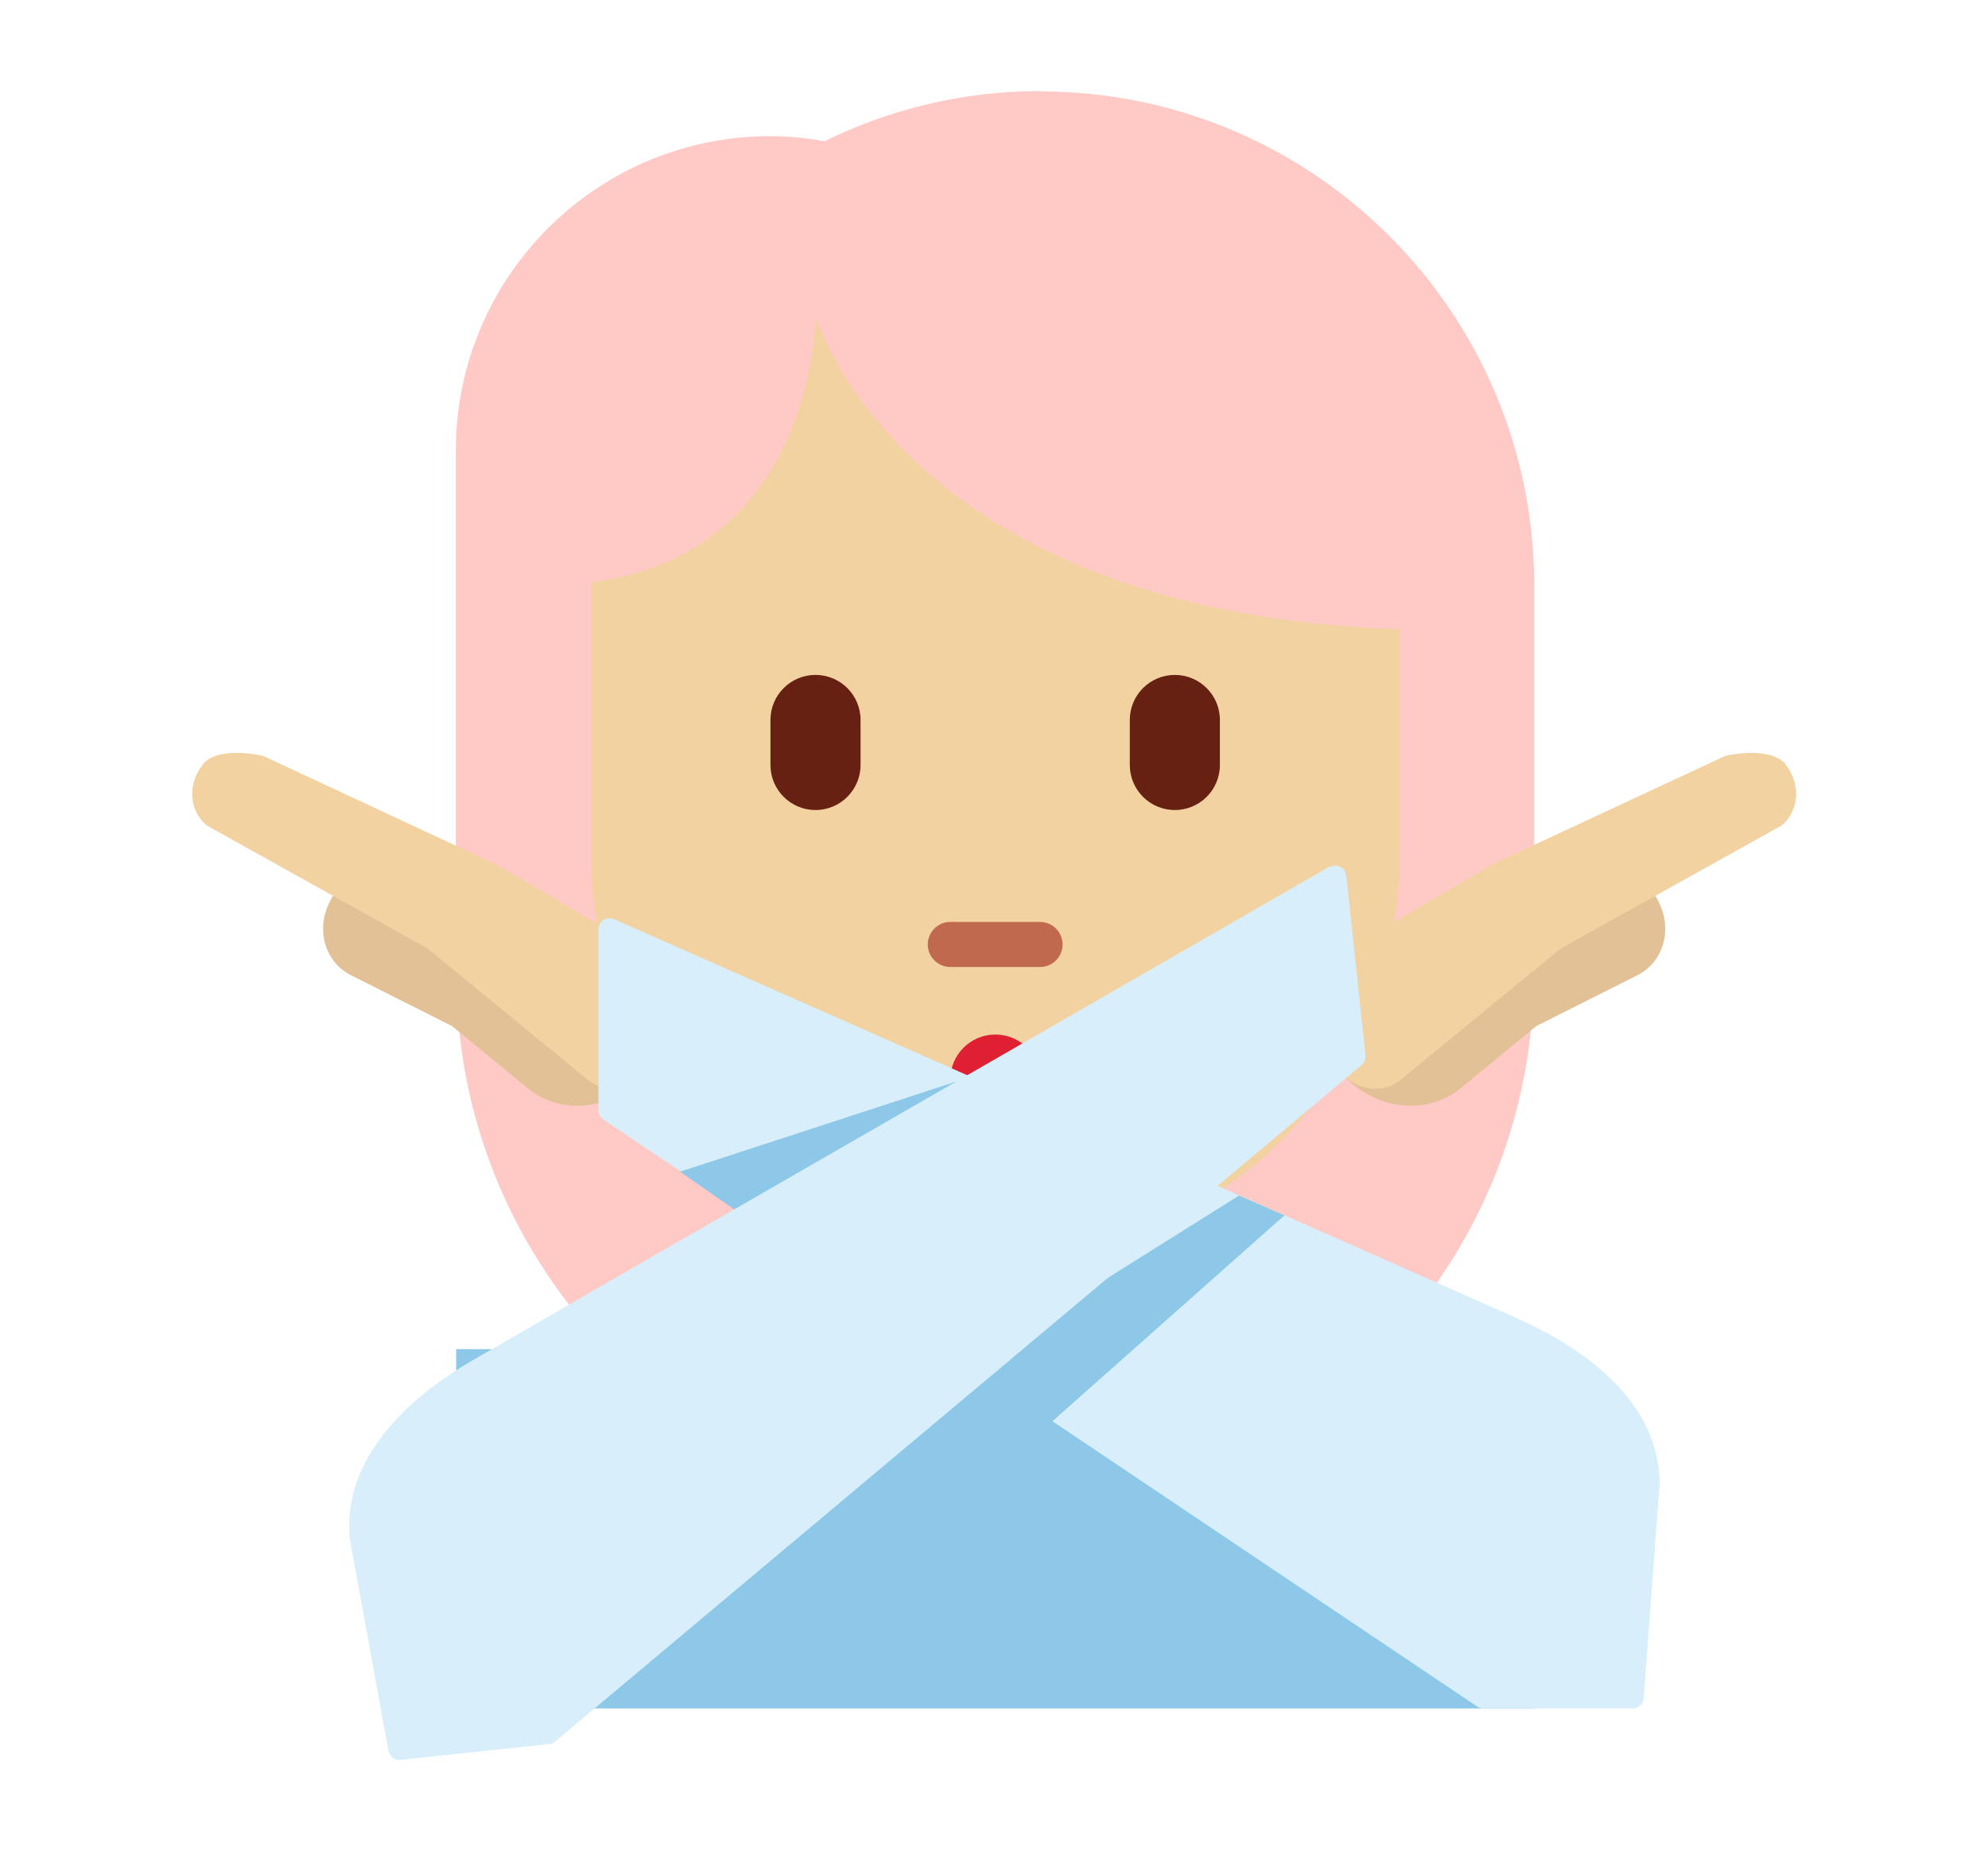
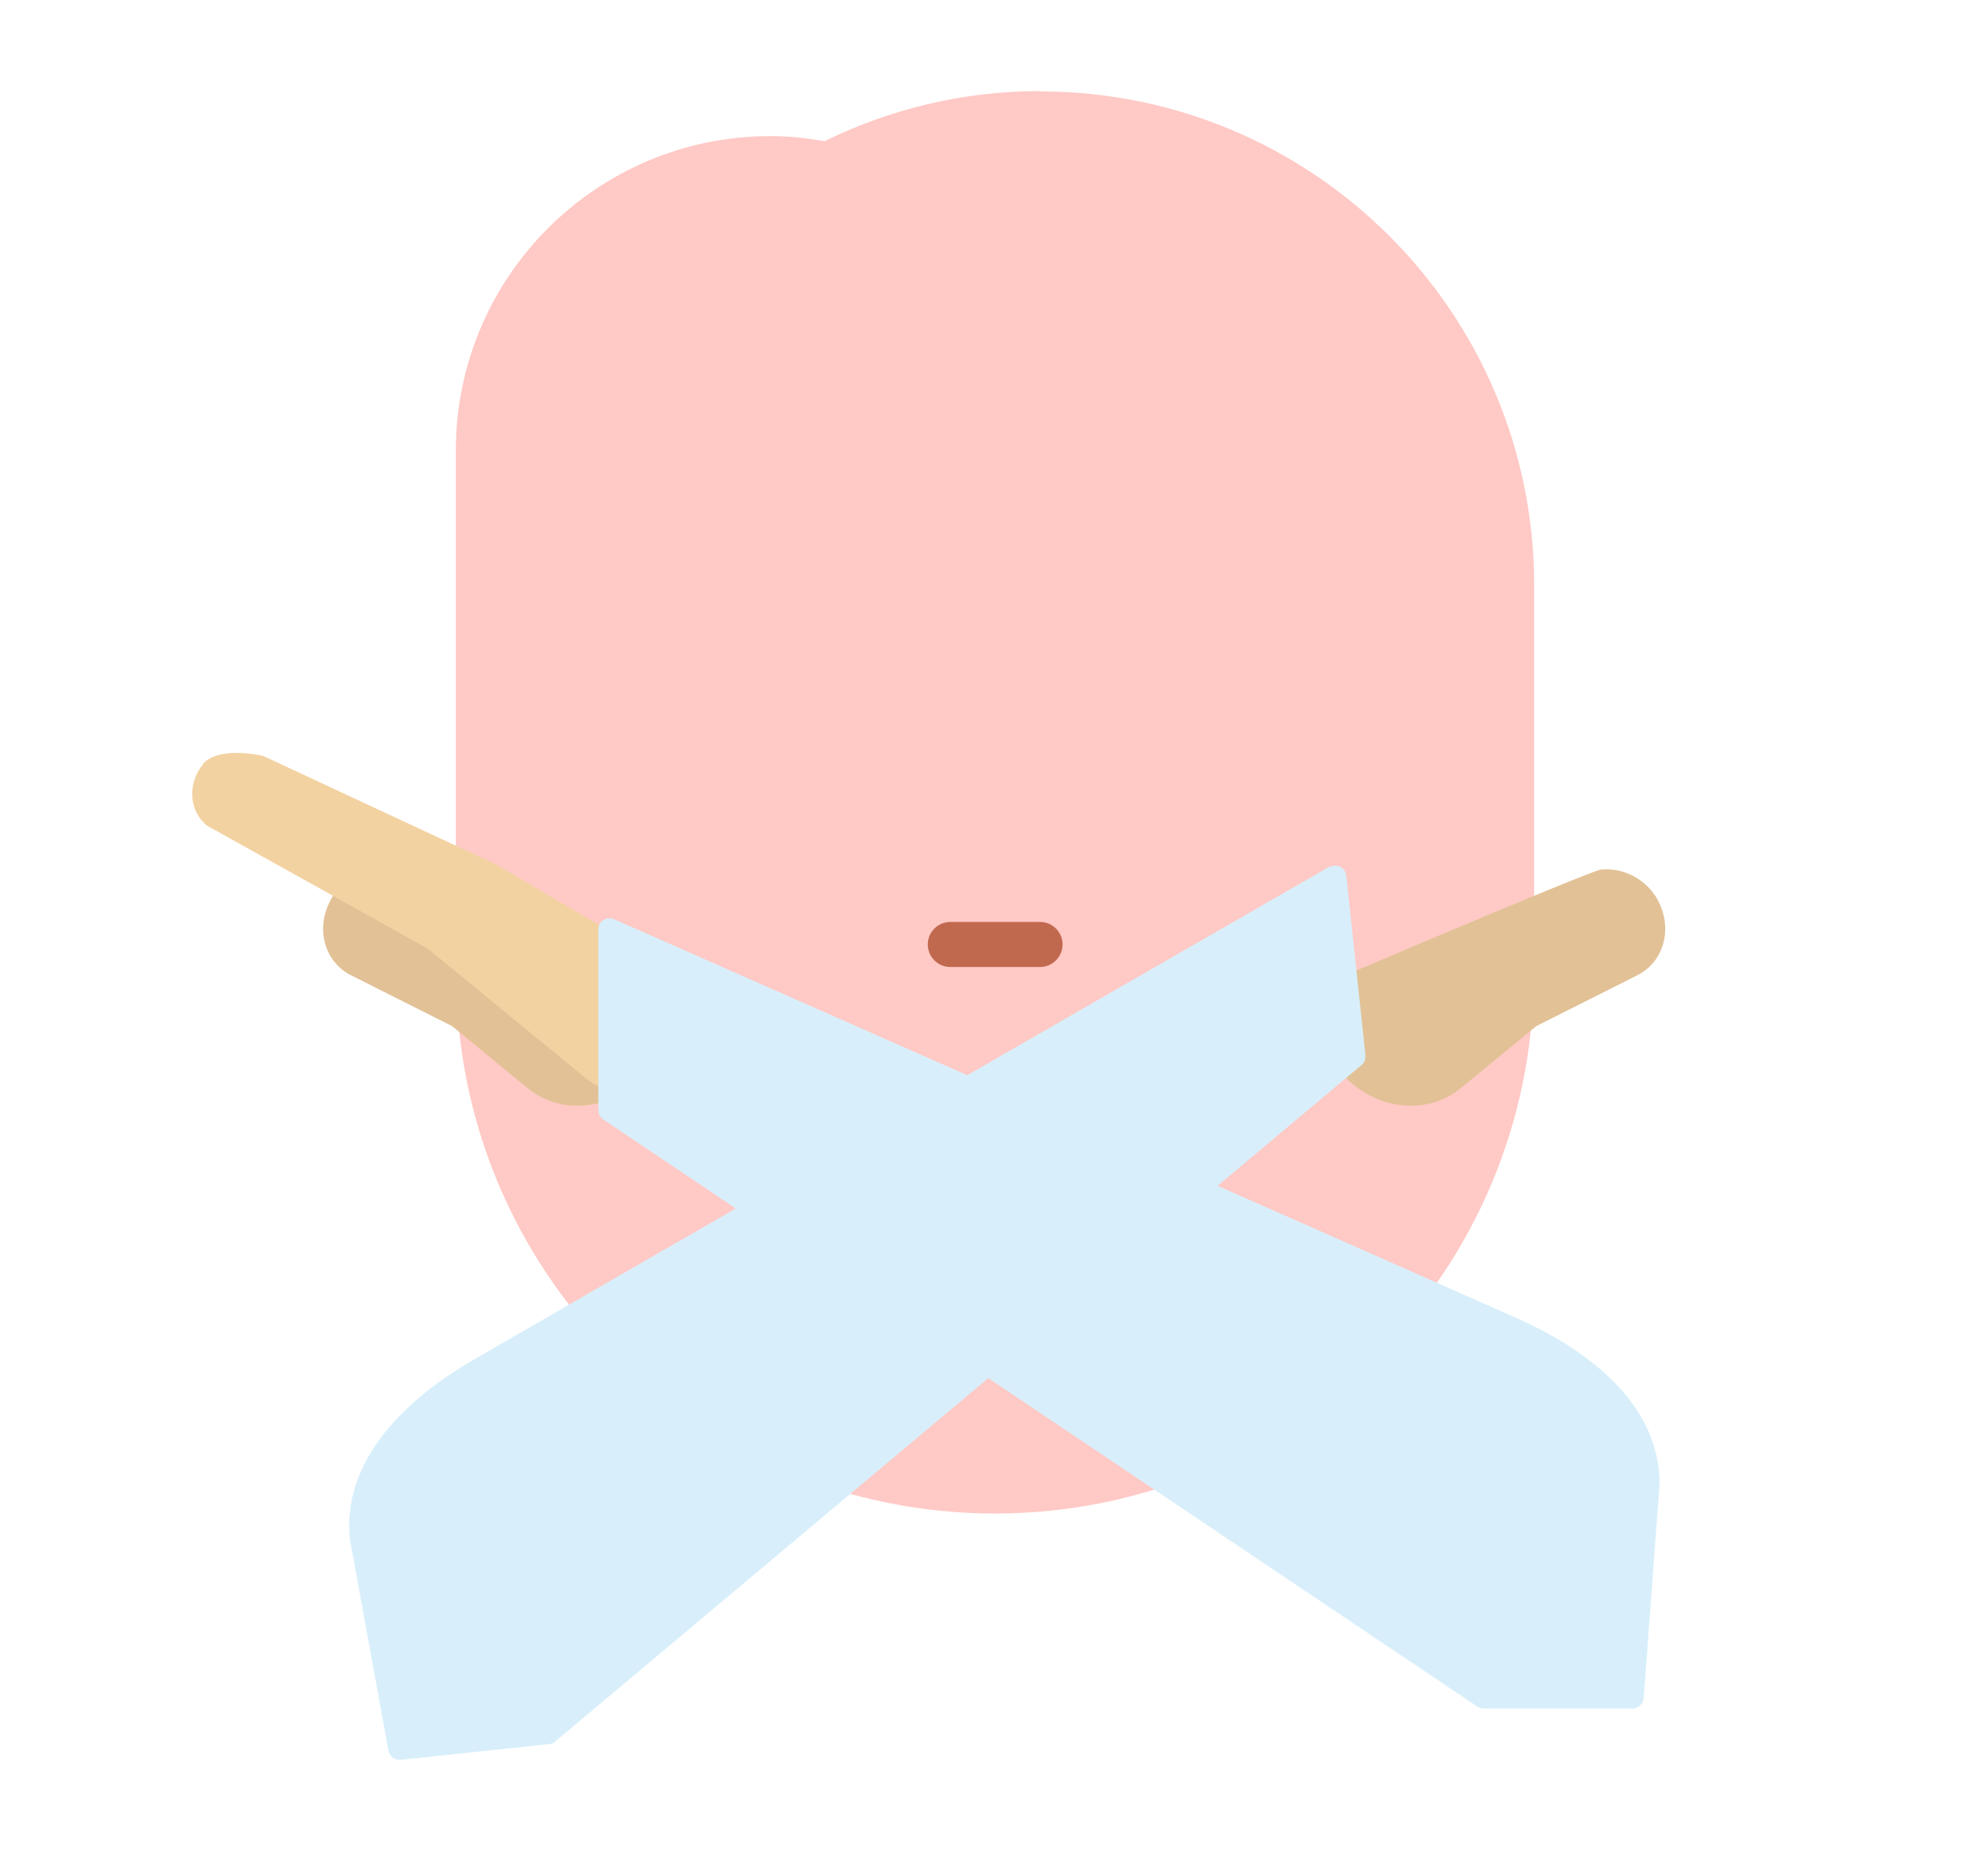
<svg xmlns="http://www.w3.org/2000/svg" id="Layer_10" data-name="Layer 10" viewBox="0 0 59.14 55.07">
  <defs>
    <style>
      .cls-1 {
        fill: #8dc8e8;
      }

      .cls-2 {
        fill: #ffc9c5;
      }

      .cls-3 {
        fill: #c1694f;
      }

      .cls-4 {
        fill: #df1f32;
      }

      .cls-5 {
        fill: #e2c196;
      }

      .cls-6 {
        fill: #f3d2a2;
      }

      .cls-7 {
        fill: #d8effb;
      }

      .cls-8 {
        fill: #662113;
      }
    </style>
  </defs>
  <path class="cls-2" d="M30.94,2.71c-2.3,0-4.47.54-6.41,1.49-.53-.09-1.06-.15-1.61-.15-5.17,0-9.36,4.19-9.36,9.36v16.04h.02c.24,8.64,7.31,15.58,16.02,15.58s15.77-6.94,16.02-15.58h.02v-12.03c0-8.12-6.58-14.7-14.7-14.7Z" />
-   <path class="cls-6" d="M24.26,9.39s0,7.1-6.68,7.93v8.11c0,6.64,5.39,12.03,12.03,12.03s12.03-5.39,12.03-12.03v-6.71c-14.85-.5-17.38-9.33-17.38-9.33Z" />
-   <circle class="cls-4" cx="29.61" cy="32.12" r="1.34" />
-   <path class="cls-1" d="M13.57,40.14h32.08v10.69H13.57v-10.69Z" />
+   <path class="cls-1" d="M13.57,40.14h32.08v10.69v-10.69Z" />
  <path class="cls-3" d="M30.94,28.77h-2.67c-.37,0-.67-.3-.67-.67s.3-.67.67-.67h2.67c.37,0,.67.3.67.67s-.3.67-.67.67Z" />
-   <path class="cls-8" d="M24.26,24.1c-.74,0-1.34-.6-1.34-1.34v-1.34c0-.74.6-1.34,1.34-1.34s1.34.6,1.34,1.34v1.34c0,.74-.6,1.34-1.34,1.34ZM34.95,24.1c-.74,0-1.34-.6-1.34-1.34v-1.34c0-.74.6-1.34,1.34-1.34s1.34.6,1.34,1.34v1.34c0,.74-.6,1.34-1.34,1.34Z" />
  <path class="cls-5" d="M9.82,26.8c.35-.65,1.04-.99,1.69-.93.05-.09,9.47,3.93,9.47,3.93l-1.69,2.07c-.94,1.14-2.55,1.37-3.6.5l-2.24-1.84-3.02-1.52c-.78-.4-1.05-1.39-.6-2.22Z" />
  <path class="cls-6" d="M6.04,22.74c-.47.57-.42,1.38.11,1.82l6.57,3.66,4.77,3.91c.53.43,1.33.32,1.8-.25l1.69-2.07-1.91-1.56-4.31-2.53-6.93-3.23s-1.33-.32-1.8.25Z" />
  <path class="cls-7" d="M18.27,27.35s26.2,11.57,26.88,11.88c1.59.71,4.22,2.27,4.22,4.92l-.47,6.35c0,.18-.15.33-.33.33h-4.44c-.07,0-.13-.02-.19-.06l-25.99-17.46c-.09-.06-.15-.17-.15-.28v-5.38c0-.24.25-.4.47-.3Z" />
-   <path class="cls-1" d="M29.91,32.47l-1.04-.43-8.64,2.82,1.98,1.38,7.7-3.76ZM36.86,35.57l1.35.59-6.92,6.14-5.11-.03,10.68-6.7Z" />
  <path class="cls-5" d="M49.33,26.8c-.35-.65-1.04-.99-1.69-.93-.05-.09-9.47,3.93-9.47,3.93l1.69,2.07c.94,1.14,2.55,1.37,3.6.5l2.24-1.84,3.02-1.52c.78-.4,1.05-1.39.6-2.22Z" />
-   <path class="cls-6" d="M53.11,22.74c.47.57.42,1.38-.11,1.82l-6.57,3.66-4.77,3.91c-.53.43-1.33.32-1.8-.25l-1.69-2.07,1.91-1.56,4.31-2.53,6.93-3.23s1.33-.32,1.8.25Z" />
  <path class="cls-7" d="M39.54,25.79s-24.82,14.29-25.46,14.67c-1.51.87-3.95,2.71-3.67,5.34l1.14,6.26c.02.18.18.32.37.3l4.42-.47c.07,0,.13-.03.18-.08l23.98-20.12c.09-.07.13-.18.12-.29l-.57-5.35c-.03-.24-.29-.37-.5-.25Z" />
</svg>